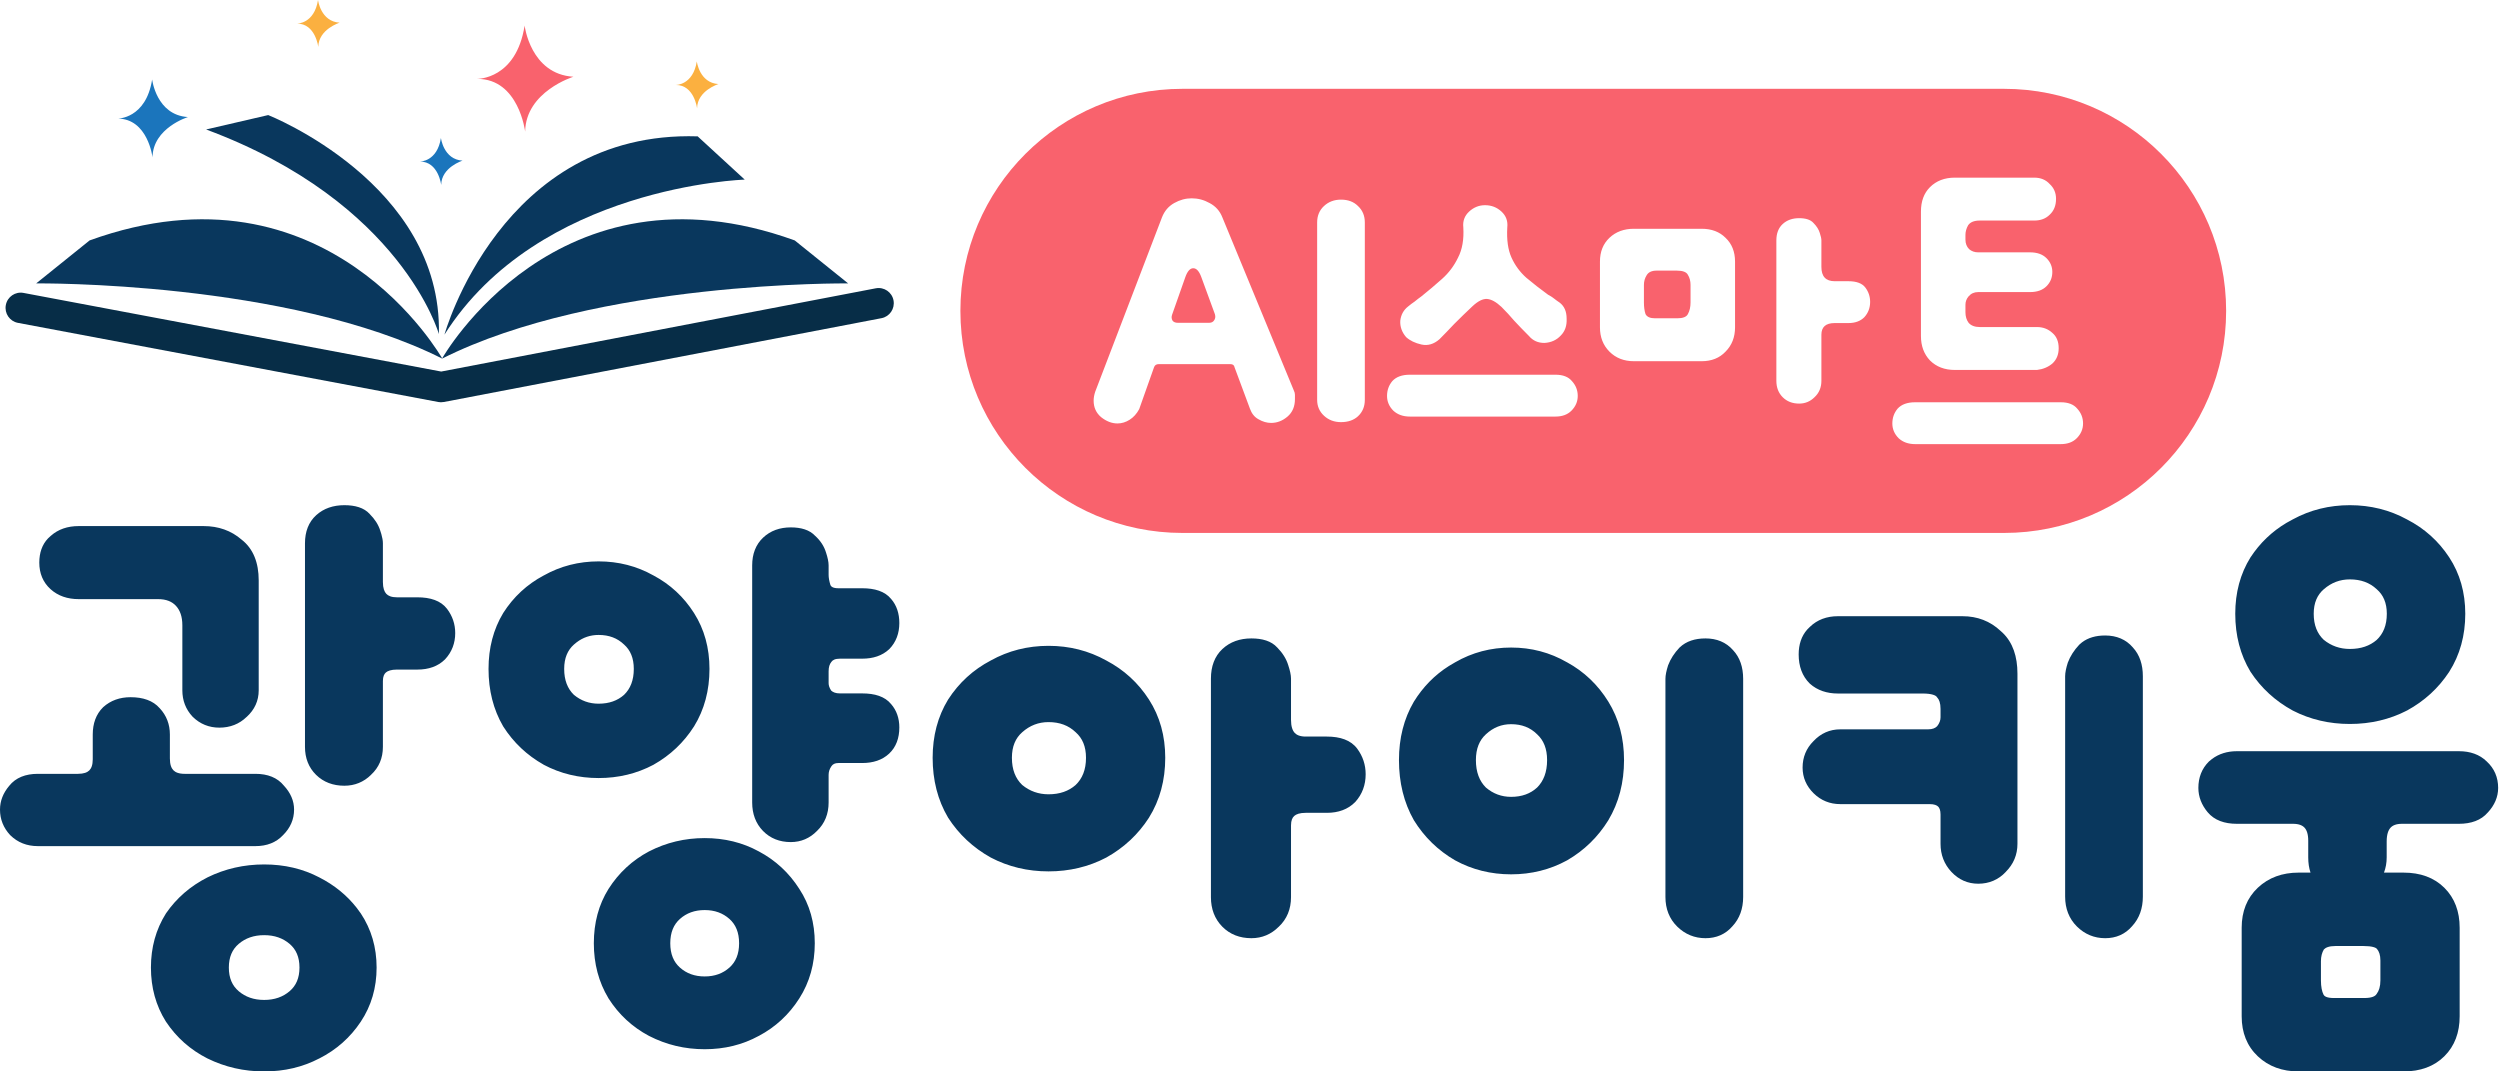
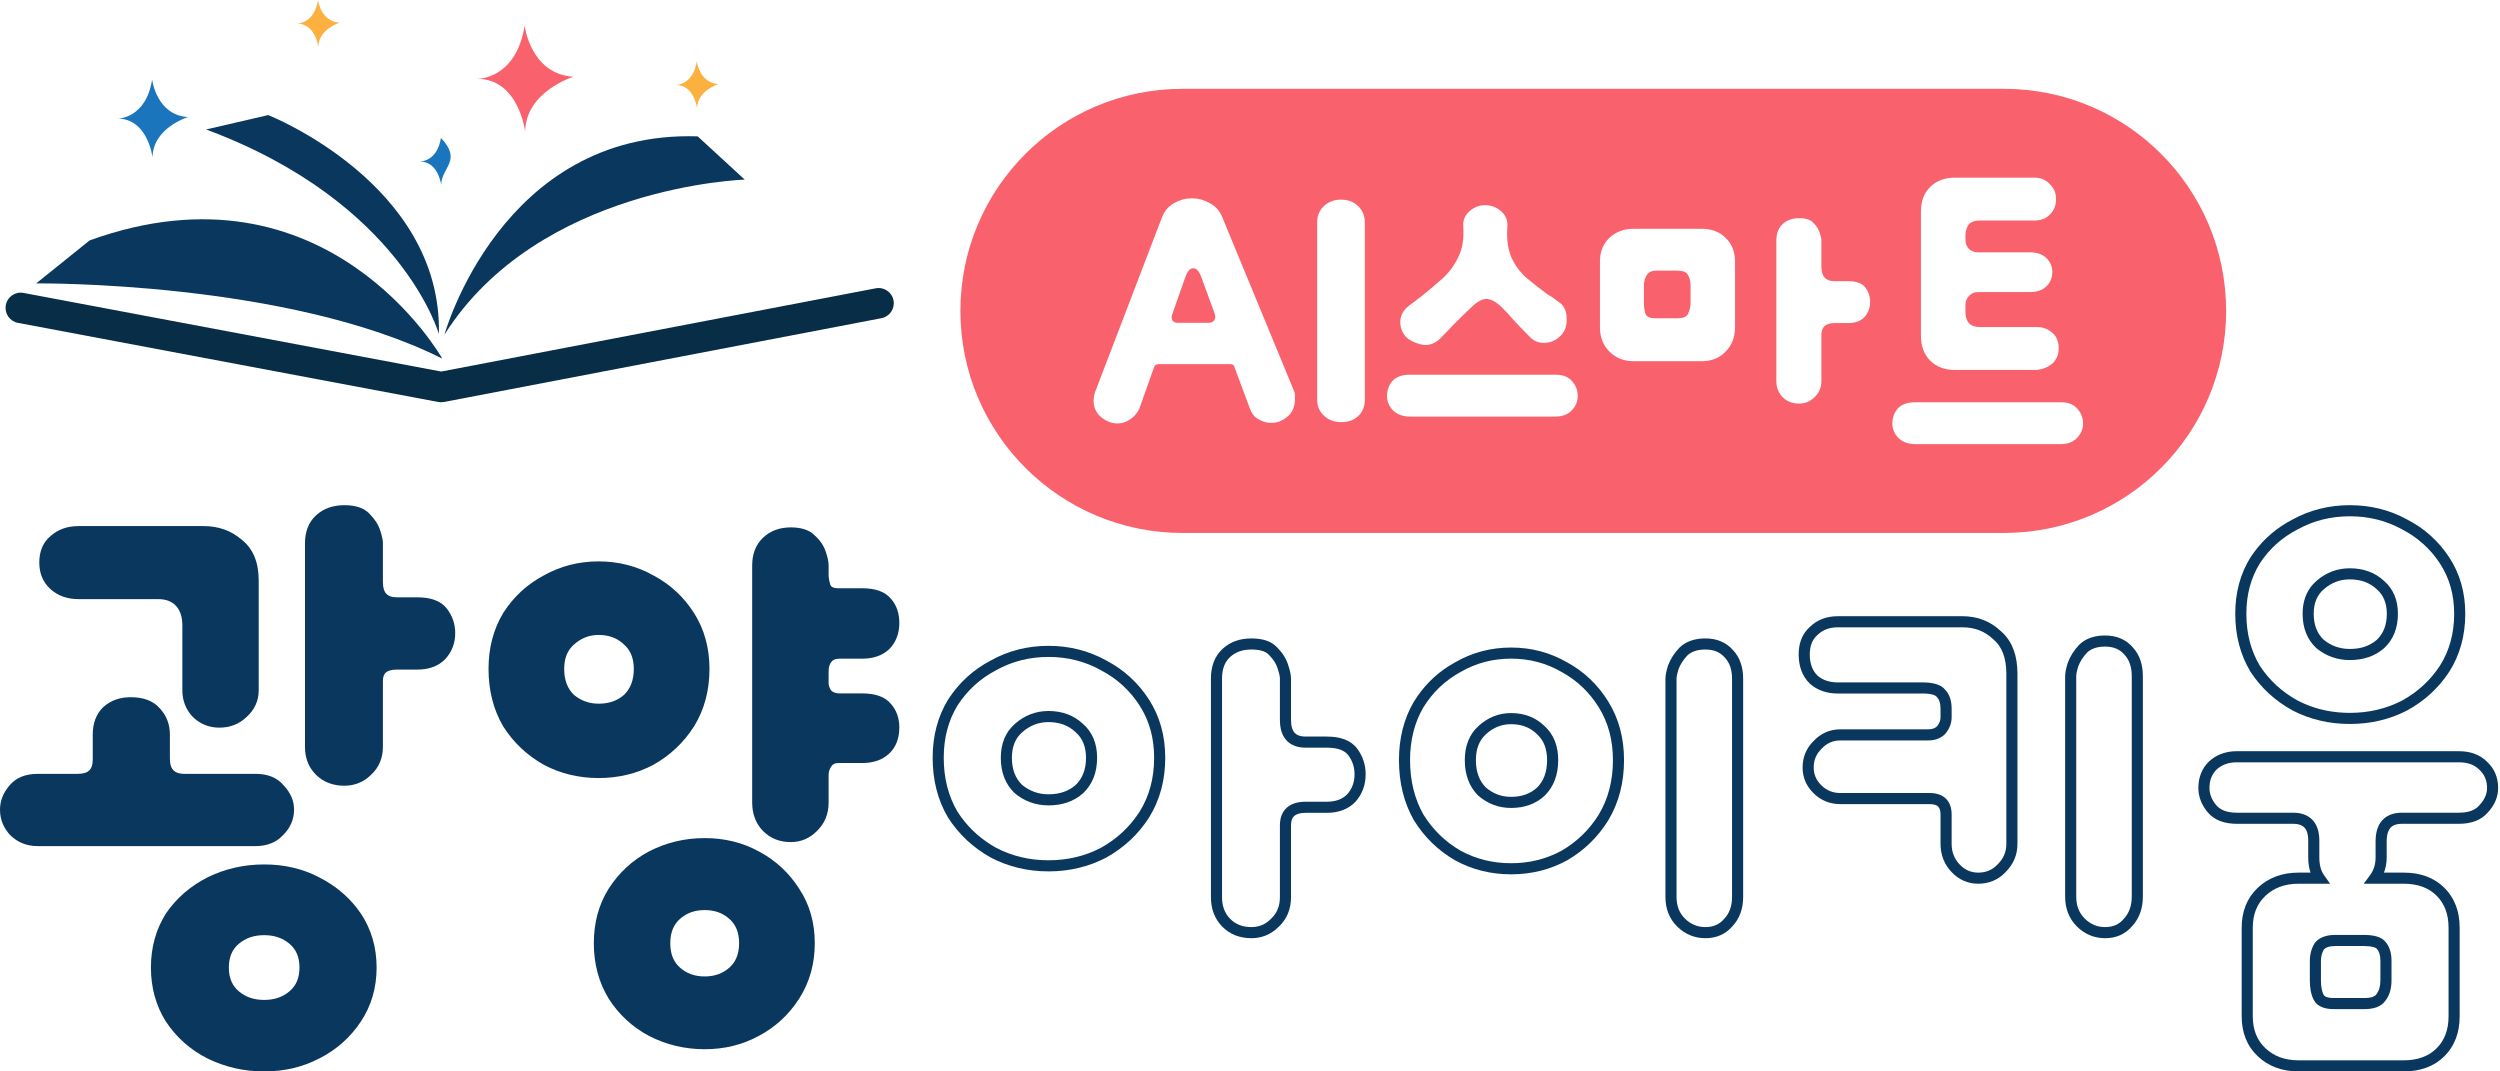
<svg xmlns="http://www.w3.org/2000/svg" width="420" height="180" viewBox="0 0 420 180" fill="none">
-   <path d="M74.256 60.253C74.256 60.253 93.558 25.942 133.511 40.389L142.489 47.612C142.489 47.612 100.292 47.161 74.256 60.253Z" fill="#09375D" />
  <path d="M74.31 60.253C74.31 60.253 55.007 25.942 15.055 40.389L6.077 47.612C6.077 47.612 48.273 47.161 74.31 60.253Z" fill="#09375D" />
  <path d="M74.121 67.585C73.968 67.585 73.807 67.567 73.654 67.54L3.006 54.24C1.624 53.978 0.717 52.642 0.977 51.251C1.238 49.86 2.566 48.948 3.949 49.21L74.121 62.42L147.139 48.434C148.522 48.172 149.85 49.084 150.111 50.465C150.371 51.856 149.464 53.192 148.091 53.454L74.597 67.531C74.444 67.558 74.283 67.576 74.121 67.576V67.585Z" fill="#072D47" />
  <path d="M74.66 56.244C74.66 56.244 84.176 21.869 117.207 22.907L125.116 30.176C125.116 30.176 90.479 31.215 74.651 56.244H74.66Z" fill="#09375D" />
  <path d="M73.735 56.127C73.735 56.127 67.54 33.978 34.627 21.752L45.059 19.332C45.059 19.332 74.3 30.863 73.735 56.127Z" fill="#09375D" />
  <path d="M80.208 13.246C80.208 13.246 86.726 13.336 88.136 4.298C88.136 4.298 89.105 12.451 96.333 12.894C96.333 12.894 88.315 15.377 88.225 22.113C88.225 22.113 87.166 13.255 80.208 13.255V13.246Z" fill="#F9626D" />
  <path d="M49.907 3.964C49.907 3.964 52.798 4 53.427 0C53.427 0 53.858 3.612 57.063 3.81C57.063 3.81 53.508 4.912 53.472 7.892C53.472 7.892 53.005 3.964 49.916 3.964H49.907Z" fill="#FBB040" />
-   <path d="M70.557 27.142C70.557 27.142 73.448 27.178 74.076 23.178C74.076 23.178 74.507 26.79 77.712 26.989C77.712 26.989 74.157 28.09 74.121 31.07C74.121 31.07 73.654 27.142 70.566 27.142H70.557Z" fill="#1B75BC" />
+   <path d="M70.557 27.142C70.557 27.142 73.448 27.178 74.076 23.178C77.712 26.989 74.157 28.09 74.121 31.07C74.121 31.07 73.654 27.142 70.566 27.142H70.557Z" fill="#1B75BC" />
  <path d="M19.732 19.928C19.732 19.928 24.517 19.991 25.559 13.355C25.559 13.355 26.268 19.341 31.574 19.666C31.574 19.666 25.685 21.49 25.622 26.429C25.622 26.429 24.85 19.919 19.732 19.919V19.928Z" fill="#1B75BC" />
  <path d="M113.543 14.275C113.543 14.275 116.434 14.312 117.063 10.312C117.063 10.312 117.494 13.923 120.699 14.122C120.699 14.122 117.144 15.223 117.108 18.203C117.108 18.203 116.641 14.275 113.552 14.275H113.543Z" fill="#FBB040" />
  <path d="M336.684 14.922C357.287 14.922 373.99 31.625 373.99 52.228C373.99 72.831 357.287 89.534 336.684 89.534H198.653C178.049 89.534 161.347 72.831 161.347 52.228C161.347 31.625 178.049 14.922 198.653 14.922H336.684ZM321.74 67.581C320.434 67.581 319.455 67.937 318.802 68.649C318.209 69.361 317.913 70.191 317.913 71.14C317.913 72.089 318.268 72.92 318.98 73.632C319.692 74.285 320.612 74.612 321.74 74.612H346.214C347.342 74.612 348.232 74.285 348.884 73.632C349.596 72.92 349.953 72.089 349.953 71.14C349.953 70.191 349.626 69.361 348.973 68.649C348.38 67.937 347.46 67.581 346.214 67.581H321.74ZM200.196 33.316C199.187 33.316 198.208 33.583 197.258 34.117C196.309 34.651 195.627 35.452 195.211 36.52L183.998 65.8C183.82 66.334 183.731 66.839 183.731 67.314C183.731 68.441 184.146 69.361 184.977 70.073C185.867 70.784 186.787 71.14 187.736 71.14C188.448 71.14 189.13 70.932 189.783 70.517C190.435 70.102 190.969 69.509 191.384 68.738L193.876 61.706C193.995 61.351 194.262 61.172 194.677 61.172H206.693C207.108 61.172 207.345 61.351 207.405 61.706L209.986 68.649C210.282 69.479 210.757 70.072 211.41 70.428C212.122 70.844 212.833 71.051 213.545 71.051C214.554 71.051 215.474 70.696 216.304 69.984C217.135 69.272 217.55 68.292 217.55 67.046V66.334C217.55 66.097 217.491 65.86 217.373 65.623L205.358 36.52C204.943 35.452 204.23 34.651 203.221 34.117C202.272 33.583 201.264 33.316 200.196 33.316ZM225.286 33.538C224.158 33.539 223.209 33.894 222.438 34.606C221.667 35.318 221.281 36.237 221.281 37.365V67.18C221.281 68.248 221.667 69.138 222.438 69.85C223.209 70.562 224.158 70.918 225.286 70.918C226.472 70.918 227.422 70.592 228.134 69.939C228.905 69.227 229.29 68.307 229.29 67.18V37.365C229.29 36.238 228.905 35.318 228.134 34.606C227.422 33.894 226.472 33.538 225.286 33.538ZM236.848 62.953C235.543 62.953 234.564 63.309 233.912 64.021C233.318 64.733 233.022 65.563 233.022 66.512C233.022 67.461 233.377 68.292 234.089 69.004C234.801 69.657 235.721 69.984 236.848 69.984H261.324C262.451 69.984 263.341 69.657 263.994 69.004C264.705 68.292 265.061 67.461 265.061 66.512C265.061 65.563 264.735 64.733 264.082 64.021C263.489 63.309 262.57 62.953 261.324 62.953H236.848ZM302.256 36.653C301.129 36.653 300.209 36.98 299.497 37.632C298.785 38.285 298.429 39.205 298.429 40.391V63.976C298.429 65.103 298.785 66.023 299.497 66.735C300.209 67.447 301.129 67.803 302.256 67.803C303.265 67.803 304.125 67.447 304.837 66.735C305.608 66.023 305.994 65.103 305.994 63.976V56.233C305.994 54.928 306.736 54.275 308.219 54.275H310.533C311.66 54.275 312.55 53.949 313.203 53.296C313.855 52.584 314.182 51.724 314.182 50.715C314.182 49.825 313.915 49.024 313.381 48.312C312.847 47.6 311.897 47.244 310.533 47.244H308.219C306.736 47.244 305.994 46.443 305.994 44.841V40.391C305.994 40.094 305.905 39.679 305.727 39.145C305.549 38.552 305.193 37.989 304.659 37.455C304.184 36.921 303.383 36.653 302.256 36.653ZM328.415 29.844C326.694 29.844 325.299 30.379 324.231 31.447C323.222 32.455 322.718 33.82 322.718 35.541V56.456C322.718 58.117 323.222 59.481 324.231 60.549C325.299 61.617 326.694 62.152 328.415 62.152H342.209C343.218 62.033 344.079 61.677 344.79 61.083C345.502 60.431 345.858 59.57 345.858 58.502C345.858 57.375 345.502 56.515 344.79 55.921C344.079 55.269 343.218 54.943 342.209 54.943H332.597C331.767 54.943 331.143 54.706 330.728 54.231C330.372 53.756 330.195 53.163 330.195 52.451V51.205C330.195 50.671 330.372 50.196 330.728 49.781C331.143 49.306 331.678 49.069 332.331 49.069H341.052C342.239 49.069 343.158 48.742 343.811 48.089C344.464 47.437 344.79 46.636 344.79 45.687C344.79 44.797 344.464 44.025 343.811 43.373C343.158 42.72 342.239 42.394 341.052 42.394H332.331C331.737 42.394 331.232 42.216 330.817 41.86C330.402 41.444 330.195 40.91 330.195 40.257V39.456C330.195 38.923 330.343 38.389 330.639 37.855C330.995 37.321 331.648 37.053 332.597 37.053H341.764C342.832 37.053 343.693 36.727 344.345 36.075C345.057 35.422 345.414 34.532 345.414 33.405C345.414 32.396 345.057 31.565 344.345 30.913C343.693 30.201 342.832 29.844 341.764 29.844H328.415ZM274.488 38.433C272.827 38.433 271.462 38.937 270.394 39.946C269.326 40.954 268.793 42.289 268.792 43.951V54.987C268.792 56.648 269.326 58.013 270.394 59.081C271.462 60.148 272.827 60.683 274.488 60.683H285.88C287.542 60.683 288.877 60.148 289.885 59.081C290.953 58.013 291.487 56.648 291.487 54.987V43.951C291.487 42.289 290.953 40.954 289.885 39.946C288.877 38.937 287.541 38.433 285.88 38.433H274.488ZM249.487 34.473C248.478 34.473 247.588 34.829 246.817 35.541C246.046 36.252 245.719 37.142 245.837 38.21C245.956 40.228 245.66 41.919 244.948 43.284C244.295 44.648 243.405 45.835 242.278 46.843C241.15 47.852 239.993 48.831 238.806 49.781C238.391 50.077 238.006 50.374 237.65 50.67C237.294 50.908 236.938 51.175 236.582 51.472C235.81 52.065 235.365 52.866 235.247 53.874C235.187 54.883 235.513 55.803 236.225 56.633C236.878 57.227 237.738 57.642 238.806 57.879C239.874 58.117 240.883 57.82 241.832 56.99C242.544 56.278 243.375 55.417 244.325 54.409C245.333 53.4 246.342 52.421 247.35 51.472C248.299 50.582 249.13 50.167 249.842 50.226C250.554 50.285 251.356 50.73 252.246 51.561C253.017 52.332 253.729 53.103 254.381 53.874C255.093 54.646 255.924 55.506 256.874 56.456C257.526 57.227 258.387 57.613 259.455 57.613C260.582 57.553 261.501 57.138 262.213 56.367C262.925 55.655 263.252 54.706 263.193 53.519C263.193 52.333 262.807 51.442 262.036 50.849C261.68 50.612 261.353 50.373 261.056 50.136C260.76 49.899 260.433 49.692 260.078 49.514C258.772 48.565 257.556 47.615 256.428 46.666C255.36 45.716 254.529 44.589 253.936 43.284C253.343 41.978 253.105 40.287 253.224 38.21C253.343 37.142 253.017 36.252 252.246 35.541C251.474 34.829 250.555 34.473 249.487 34.473ZM200.462 45.064C200.996 45.064 201.441 45.538 201.797 46.488L204.112 52.806C204.23 53.221 204.17 53.578 203.933 53.874C203.755 54.112 203.488 54.231 203.132 54.231H197.881C197.466 54.231 197.17 54.112 196.992 53.874C196.814 53.578 196.784 53.252 196.903 52.896L199.127 46.577C199.483 45.568 199.928 45.064 200.462 45.064ZM281.697 45.464C282.705 45.464 283.329 45.702 283.566 46.176C283.862 46.651 284.011 47.214 284.011 47.867V50.804C284.011 51.575 283.863 52.228 283.566 52.762C283.328 53.237 282.735 53.474 281.786 53.474H278.048C277.218 53.474 276.683 53.237 276.446 52.762C276.268 52.228 276.179 51.575 276.179 50.804V47.867C276.179 47.273 276.328 46.74 276.624 46.265C276.921 45.731 277.484 45.464 278.315 45.464H281.697Z" fill="#F9626D" />
  <path d="M83.005 112.379C83.005 109.014 83.78 106.048 85.33 103.48C86.965 100.912 89.118 98.92 91.786 97.503C94.455 95.998 97.382 95.245 100.568 95.245C103.753 95.245 106.68 95.998 109.349 97.503C112.018 98.92 114.17 100.912 115.806 103.48C117.441 106.048 118.259 109.014 118.259 112.379C118.259 115.832 117.441 118.887 115.806 121.544C114.17 124.112 112.018 126.148 109.349 127.654C106.68 129.07 103.753 129.779 100.568 129.779C97.382 129.779 94.455 129.07 91.786 127.654C89.118 126.148 86.965 124.112 85.33 121.544C83.78 118.887 83.005 115.832 83.005 112.379ZM100.697 158.468C100.697 155.192 101.472 152.314 103.021 149.835C104.657 147.267 106.809 145.275 109.478 143.858C112.233 142.441 115.203 141.733 118.388 141.733C121.574 141.733 124.458 142.441 127.04 143.858C129.709 145.275 131.861 147.267 133.497 149.835C135.133 152.314 135.951 155.192 135.951 158.468C135.951 161.745 135.133 164.667 133.497 167.235C131.861 169.803 129.709 171.795 127.04 173.212C124.458 174.628 121.574 175.337 118.388 175.337C115.203 175.337 112.233 174.628 109.478 173.212C106.809 171.795 104.657 169.803 103.021 167.235C101.472 164.667 100.697 161.745 100.697 158.468ZM127.299 94.979C127.299 93.297 127.815 91.969 128.848 90.995C129.881 90.021 131.216 89.534 132.851 89.534C134.487 89.534 135.649 89.932 136.338 90.729C137.113 91.438 137.629 92.234 137.888 93.12C138.146 93.917 138.275 94.537 138.275 94.979V96.573C138.275 97.193 138.404 97.901 138.662 98.698C139.007 99.407 139.739 99.761 140.858 99.761H144.861C146.841 99.761 148.218 100.248 148.993 101.222C149.768 102.108 150.155 103.259 150.155 104.675C150.155 106.181 149.682 107.42 148.735 108.394C147.788 109.28 146.497 109.723 144.861 109.723H141.116C140.083 109.723 139.351 110.033 138.921 110.652C138.49 111.184 138.275 111.892 138.275 112.778V114.77C138.275 115.39 138.49 116.01 138.921 116.629C139.437 117.161 140.169 117.426 141.116 117.426H144.861C146.841 117.426 148.218 117.913 148.993 118.887C149.768 119.773 150.155 120.88 150.155 122.208C150.155 123.802 149.682 125.041 148.735 125.927C147.788 126.812 146.497 127.255 144.861 127.255H140.858C139.997 127.255 139.351 127.565 138.921 128.185C138.49 128.805 138.275 129.469 138.275 130.177V134.826C138.275 136.508 137.715 137.881 136.596 138.944C135.563 140.006 134.315 140.537 132.851 140.537C131.216 140.537 129.881 140.006 128.848 138.944C127.815 137.881 127.299 136.508 127.299 134.826V94.979ZM93.853 112.379C93.853 114.504 94.498 116.187 95.79 117.426C97.167 118.577 98.76 119.153 100.568 119.153C102.548 119.153 104.183 118.577 105.475 117.426C106.766 116.187 107.412 114.504 107.412 112.379C107.412 110.342 106.766 108.749 105.475 107.598C104.183 106.358 102.548 105.738 100.568 105.738C98.76 105.738 97.167 106.358 95.79 107.598C94.498 108.749 93.853 110.342 93.853 112.379ZM111.673 158.468C111.673 160.505 112.319 162.099 113.61 163.25C114.902 164.401 116.494 164.977 118.388 164.977C120.282 164.977 121.875 164.401 123.166 163.25C124.458 162.099 125.103 160.505 125.103 158.468C125.103 156.432 124.458 154.838 123.166 153.687C121.875 152.536 120.282 151.96 118.388 151.96C116.494 151.96 114.902 152.536 113.61 153.687C112.319 154.838 111.673 156.432 111.673 158.468Z" fill="#09375D" />
  <path d="M135.018 158.469C135.018 155.356 134.244 152.66 132.719 150.349L132.712 150.338C131.162 147.905 129.128 146.024 126.603 144.683L126.592 144.676C124.157 143.341 121.429 142.665 118.387 142.665C115.347 142.665 112.525 143.341 109.906 144.687C107.385 146.027 105.355 147.908 103.807 150.338C102.365 152.65 101.629 155.35 101.629 158.469C101.629 161.584 102.361 164.331 103.807 166.735L104.412 167.621C105.871 169.625 107.699 171.21 109.902 172.382C112.521 173.729 115.346 174.404 118.387 174.404C121.429 174.404 124.157 173.728 126.592 172.393L126.603 172.389C129.128 171.049 131.162 169.168 132.712 166.735C134.245 164.329 135.018 161.582 135.018 158.469ZM124.169 158.469C124.169 156.647 123.601 155.324 122.544 154.381C121.441 153.398 120.075 152.891 118.387 152.891C116.699 152.892 115.334 153.398 114.23 154.381C113.173 155.324 112.606 156.647 112.606 158.469C112.606 160.291 113.174 161.611 114.23 162.553C115.334 163.537 116.699 164.043 118.387 164.043C120.076 164.043 121.44 163.537 122.544 162.553C123.601 161.611 124.169 160.291 124.169 158.469ZM137.343 94.98C137.343 94.687 137.25 94.178 137 93.406L136.993 93.381C136.789 92.681 136.376 92.026 135.71 91.417L135.667 91.381L135.634 91.341C135.201 90.84 134.365 90.466 132.851 90.466C131.415 90.466 130.321 90.887 129.488 91.672C128.676 92.438 128.231 93.503 128.231 94.98V134.825C128.231 136.3 128.677 137.429 129.517 138.293C130.355 139.155 131.438 139.605 132.851 139.605C134.059 139.605 135.069 139.178 135.929 138.293L135.955 138.268C136.87 137.398 137.343 136.277 137.343 134.825V130.176C137.343 129.266 137.624 128.417 138.155 127.652C138.786 126.743 139.742 126.322 140.858 126.322H144.862C146.324 126.322 147.365 125.931 148.097 125.247C148.813 124.578 149.223 123.608 149.223 122.209C149.223 121.076 148.897 120.196 148.29 119.502L148.261 119.469V119.466C147.746 118.82 146.723 118.358 144.862 118.358H141.117C139.992 118.358 138.991 118.038 138.253 117.28L138.199 117.225L138.155 117.16C137.64 116.418 137.343 115.617 137.343 114.77V112.777C137.343 111.871 137.536 111.04 137.987 110.351L138.195 110.066C138.863 109.15 139.925 108.791 141.117 108.791H144.862C146.325 108.791 147.365 108.397 148.097 107.713C148.836 106.937 149.223 105.948 149.223 104.675C149.223 103.436 148.887 102.519 148.29 101.837L148.261 101.804V101.8C147.746 101.155 146.723 100.693 144.862 100.693H140.858C139.555 100.693 138.387 100.267 137.823 99.108L137.794 99.049L137.776 98.988C137.498 98.128 137.343 97.317 137.343 96.572V94.98ZM117.327 112.38C117.327 109.173 116.548 106.385 115.017 103.982C113.468 101.549 111.437 99.669 108.912 98.328L108.89 98.317V98.314C106.367 96.891 103.599 96.179 100.569 96.179C97.537 96.179 94.767 96.891 92.244 98.314L92.222 98.328C89.698 99.669 87.666 101.55 86.116 103.982C84.673 106.383 83.938 109.173 83.938 112.38C83.938 115.68 84.675 118.562 86.124 121.054C87.671 123.478 89.698 125.402 92.219 126.828H92.222C94.749 128.17 97.527 128.847 100.569 128.847C103.23 128.847 105.688 128.33 107.953 127.302L108.912 126.828C111.438 125.399 113.469 123.474 115.017 121.043C116.548 118.552 117.327 115.674 117.327 112.38ZM106.478 112.38C106.478 110.557 105.91 109.235 104.853 108.292L104.828 108.27C103.729 107.216 102.335 106.671 100.569 106.671C99.194 106.671 97.97 107.078 96.875 107.91L96.412 108.292C95.355 109.235 94.783 110.557 94.783 112.38C94.784 114.285 95.352 115.697 96.408 116.726C97.612 117.725 98.986 118.22 100.569 118.22C102.35 118.219 103.748 117.705 104.842 116.733C105.905 115.704 106.478 114.292 106.478 112.38ZM126.034 158.469C126.034 160.719 125.311 162.585 123.786 163.945C122.307 165.263 120.487 165.908 118.387 165.908C116.288 165.908 114.467 165.263 112.988 163.945C111.464 162.585 110.741 160.719 110.74 158.469C110.74 156.218 111.463 154.35 112.988 152.99C114.467 151.672 116.288 151.026 118.387 151.026C120.486 151.026 122.308 151.672 123.786 152.99C125.312 154.35 126.034 156.218 126.034 158.469ZM136.883 158.469C136.883 161.908 136.021 165.008 134.282 167.737C132.561 170.439 130.289 172.544 127.477 174.036L127.473 174.033C124.745 175.526 121.711 176.269 118.387 176.269C115.058 176.269 111.94 175.526 109.05 174.04L109.039 174.036C106.227 172.543 103.955 170.439 102.234 167.737L102.223 167.715C100.578 164.989 99.764 161.898 99.764 158.469C99.764 155.04 100.577 151.984 102.23 149.339L102.234 149.332C103.955 146.63 106.227 144.526 109.039 143.033L109.05 143.029C111.94 141.543 115.058 140.8 118.387 140.8C121.71 140.8 124.746 141.54 127.473 143.033H127.477C130.285 144.524 132.554 146.625 134.275 149.321C136.022 151.968 136.883 155.03 136.883 158.469ZM108.343 112.38C108.343 114.707 107.629 116.651 106.121 118.099L106.095 118.121C104.609 119.446 102.742 120.085 100.569 120.085C98.544 120.085 96.738 119.435 95.192 118.143L95.166 118.121L95.144 118.099C93.636 116.651 92.918 114.707 92.918 112.38C92.918 110.129 93.644 108.26 95.17 106.9C96.713 105.513 98.526 104.806 100.569 104.806C102.748 104.806 104.612 105.494 106.092 106.9C107.617 108.26 108.343 110.129 108.343 112.38ZM119.192 112.38C119.192 115.986 118.334 119.215 116.599 122.034L116.591 122.045C114.873 124.742 112.608 126.884 109.808 128.464L109.786 128.479C106.976 129.97 103.897 130.712 100.569 130.712C97.24 130.712 94.159 129.971 91.348 128.479L91.33 128.468V128.464C88.528 126.884 86.261 124.743 84.543 122.045L84.524 122.016V122.012C82.882 119.197 82.073 115.977 82.073 112.38C82.073 108.866 82.884 105.729 84.532 102.999L84.543 102.98C86.264 100.278 88.536 98.171 91.348 96.678V96.681C94.157 95.101 97.237 94.313 100.569 94.313C103.898 94.314 106.975 95.1 109.782 96.678H109.786C112.598 98.171 114.87 100.278 116.591 102.98C118.332 105.713 119.192 108.857 119.192 112.38ZM139.208 96.572C139.208 97.046 139.304 97.624 139.521 98.317C139.655 98.566 139.959 98.827 140.858 98.827H144.862C146.939 98.828 148.655 99.333 149.693 100.609H149.696C150.648 101.697 151.088 103.081 151.088 104.675C151.088 106.394 150.54 107.879 149.405 109.046L149.372 109.075C148.211 110.161 146.669 110.656 144.862 110.657H141.117C140.267 110.657 139.881 110.902 139.685 111.185L139.667 111.214L139.645 111.239C139.385 111.561 139.208 112.042 139.208 112.777V114.77C139.208 115.14 139.331 115.55 139.638 116.016C139.935 116.297 140.384 116.493 141.117 116.493H144.862C146.939 116.493 148.655 116.999 149.693 118.274H149.696C150.638 119.352 151.088 120.687 151.088 122.209C151.088 123.997 150.549 125.509 149.372 126.61C148.211 127.695 146.669 128.187 144.862 128.187H140.858C140.253 128.187 139.915 128.385 139.685 128.716C139.356 129.19 139.208 129.671 139.208 130.176V134.825C139.208 136.724 138.566 138.338 137.262 139.59C136.056 140.831 134.57 141.47 132.851 141.47C130.992 141.47 129.408 140.856 128.18 139.594C126.954 138.333 126.366 136.715 126.366 134.825V94.98C126.366 93.092 126.955 91.5 128.209 90.317C129.441 89.155 131.016 88.601 132.851 88.601C134.562 88.601 136.016 89.009 136.964 90.04H136.967C137.842 90.84 138.455 91.772 138.771 92.831H138.774C139.041 93.653 139.208 94.388 139.208 94.98V96.572Z" fill="#09375D" />
  <path d="M26.287 162.548C26.287 159.339 27.08 156.478 28.664 153.963C30.337 151.535 32.538 149.627 35.267 148.239C38.084 146.852 41.121 146.158 44.379 146.158C47.636 146.158 50.586 146.852 53.227 148.239C55.956 149.627 58.157 151.535 59.829 153.963C61.502 156.478 62.339 159.339 62.339 162.548C62.339 165.756 61.502 168.618 59.829 171.133C58.157 173.648 55.956 175.599 53.227 176.986C50.586 178.374 47.636 179.067 44.379 179.067C41.121 179.067 38.084 178.374 35.267 176.986C32.538 175.599 30.337 173.648 28.664 171.133C27.08 168.618 26.287 165.756 26.287 162.548ZM52.17 91.266C52.17 89.532 52.698 88.188 53.755 87.234C54.811 86.28 56.176 85.803 57.849 85.803C59.521 85.803 60.71 86.193 61.414 86.974C62.206 87.754 62.735 88.578 62.999 89.445C63.263 90.226 63.395 90.833 63.395 91.266V97.77C63.395 100.111 64.495 101.282 66.696 101.282H70.13C72.155 101.282 73.563 101.802 74.356 102.843C75.148 103.884 75.544 105.054 75.544 106.355C75.544 107.829 75.06 109.087 74.091 110.127C73.123 111.081 71.802 111.558 70.13 111.558H66.696C64.495 111.558 63.395 112.512 63.395 114.42V125.476C63.395 127.124 62.823 128.468 61.678 129.509C60.622 130.549 59.345 131.069 57.849 131.069C56.176 131.069 54.811 130.549 53.755 129.509C52.698 128.468 52.17 127.124 52.17 125.476V91.266ZM27.608 127.427C27.608 129.769 28.752 130.939 31.041 130.939H42.926C44.775 130.939 46.14 131.503 47.02 132.63C47.988 133.671 48.473 134.798 48.473 136.012C48.473 137.4 47.944 138.614 46.888 139.654C45.92 140.695 44.599 141.215 42.926 141.215H6.347C4.762 141.215 3.442 140.695 2.385 139.654C1.417 138.614 0.933 137.4 0.933 136.012C0.933 134.798 1.373 133.671 2.253 132.63C3.134 131.503 4.498 130.939 6.347 130.939H13.082C15.371 130.939 16.515 129.812 16.515 127.557V123.395C16.515 121.747 16.999 120.447 17.968 119.493C19.024 118.539 20.345 118.062 21.93 118.062C23.866 118.062 25.275 118.582 26.155 119.623C27.124 120.663 27.608 121.921 27.608 123.395V127.427ZM42.53 115.981C42.53 117.455 41.958 118.712 40.813 119.753C39.757 120.793 38.436 121.314 36.852 121.314C35.355 121.314 34.079 120.793 33.022 119.753C32.054 118.712 31.57 117.455 31.57 115.981V105.054C31.57 103.407 31.129 102.106 30.249 101.152C29.369 100.198 28.136 99.721 26.551 99.721H13.214C11.541 99.721 10.177 99.244 9.12 98.29C8.064 97.337 7.535 96.079 7.535 94.518C7.535 92.871 8.064 91.613 9.12 90.746C10.177 89.792 11.541 89.315 13.214 89.315H34.211C36.5 89.315 38.436 90.009 40.021 91.396C41.694 92.697 42.53 94.735 42.53 97.51V115.981ZM37.512 162.548C37.512 164.542 38.172 166.103 39.493 167.23C40.813 168.358 42.442 168.921 44.379 168.921C46.316 168.921 47.944 168.358 49.265 167.23C50.586 166.103 51.246 164.542 51.246 162.548C51.246 160.553 50.586 158.992 49.265 157.865C47.944 156.738 46.316 156.174 44.379 156.174C42.442 156.174 40.813 156.738 39.493 157.865C38.172 158.992 37.512 160.553 37.512 162.548Z" fill="#09375D" />
  <path d="M61.405 162.549C61.405 159.513 60.616 156.832 59.052 154.48V154.476C57.472 152.188 55.394 150.387 52.804 149.07L52.793 149.066C50.298 147.756 47.5 147.092 44.381 147.092C41.261 147.092 38.365 147.755 35.681 149.077L35.677 149.073C33.098 150.387 31.027 152.181 29.451 154.458C27.968 156.812 27.221 159.502 27.221 162.549C27.222 165.592 27.968 168.275 29.448 170.626C31.027 172.997 33.098 174.836 35.677 176.149C38.361 177.471 41.261 178.135 44.381 178.135C47.5 178.134 50.298 177.471 52.793 176.16L52.804 176.157C55.392 174.841 57.469 172.995 59.052 170.615C60.616 168.264 61.405 165.585 61.405 162.549ZM50.312 162.549C50.312 160.783 49.739 159.497 48.658 158.575C47.526 157.609 46.122 157.107 44.381 157.107C42.639 157.107 41.232 157.609 40.1 158.575C39.019 159.497 38.446 160.783 38.446 162.549C38.446 164.315 39.019 165.598 40.1 166.52C41.232 167.486 42.639 167.989 44.381 167.989C46.122 167.988 47.526 167.486 48.658 166.52C49.738 165.598 50.311 164.315 50.312 162.549ZM26.675 123.397C26.675 122.149 26.273 121.121 25.473 120.26L25.444 120.227V120.223C24.805 119.47 23.71 118.996 21.928 118.996C20.56 118.996 19.477 119.395 18.616 120.162C17.866 120.904 17.447 121.945 17.447 123.397V127.557C17.447 128.832 17.122 129.96 16.31 130.759C15.501 131.556 14.366 131.87 13.082 131.871H6.346C4.694 131.871 3.641 132.366 2.987 133.204L2.966 133.233C2.209 134.127 1.865 135.047 1.865 136.013C1.865 137.151 2.251 138.135 3.053 139.004C3.92 139.851 4.995 140.282 6.346 140.283H42.927C44.39 140.282 45.445 139.836 46.206 139.018L46.231 138.989H46.235C47.126 138.111 47.539 137.131 47.539 136.013C47.539 135.074 47.174 134.165 46.337 133.266L46.312 133.237L46.286 133.204C45.632 132.367 44.58 131.871 42.927 131.871H31.04C29.747 131.87 28.608 131.538 27.801 130.712C26.997 129.889 26.675 128.735 26.675 127.426V123.397ZM62.462 91.268C62.462 90.99 62.371 90.499 62.115 89.745L62.105 89.716V89.712C61.894 89.026 61.465 88.333 60.76 87.639L60.72 87.599C60.274 87.105 59.41 86.736 57.849 86.736C56.365 86.736 55.237 87.155 54.381 87.927C53.562 88.666 53.102 89.735 53.102 91.268V125.477C53.102 126.905 53.553 127.998 54.41 128.843C55.269 129.689 56.387 130.136 57.849 130.136C59.103 130.136 60.143 129.71 61.023 128.843L61.052 128.818C61.987 127.967 62.461 126.88 62.462 125.477V114.42C62.462 113.285 62.796 112.273 63.609 111.567C64.397 110.885 65.482 110.624 66.695 110.624H70.13C71.608 110.624 72.666 110.211 73.42 109.476C74.213 108.618 74.611 107.595 74.611 106.354C74.611 105.259 74.282 104.286 73.613 103.407C73.077 102.703 72.026 102.216 70.13 102.215H66.695C65.436 102.215 64.324 101.876 63.54 101.042C62.767 100.219 62.462 99.071 62.462 97.771V91.268ZM30.635 115.979V105.053C30.635 103.576 30.245 102.524 29.564 101.786C28.898 101.064 27.938 100.653 26.551 100.653H13.214C11.354 100.653 9.753 100.118 8.496 98.984C7.223 97.835 6.601 96.314 6.601 94.517C6.601 92.888 7.068 91.498 8.066 90.452L8.529 90.025C9.781 88.91 11.369 88.382 13.214 88.382H34.209C36.683 88.382 38.83 89.134 40.592 90.659C42.558 92.189 43.462 94.543 43.463 97.508V115.979C43.463 117.73 42.769 119.235 41.441 120.442L41.437 120.438C40.198 121.646 38.649 122.245 36.85 122.245C35.112 122.245 33.602 121.63 32.369 120.417L32.34 120.387C31.205 119.167 30.635 117.679 30.635 115.979ZM52.177 162.549C52.177 164.771 51.431 166.61 49.871 167.941C48.362 169.229 46.511 169.854 44.381 169.854C42.249 169.854 40.396 169.229 38.887 167.941C37.327 166.61 36.581 164.771 36.581 162.549C36.581 160.327 37.327 158.486 38.887 157.154C40.396 155.866 42.249 155.241 44.381 155.241C46.511 155.242 48.362 155.866 49.871 157.154C51.431 158.486 52.177 160.327 52.177 162.549ZM63.27 162.549C63.27 165.929 62.388 168.973 60.607 171.65C58.844 174.3 56.519 176.359 53.649 177.818L53.645 177.814C50.862 179.273 47.769 180 44.381 180C40.986 180 37.804 179.274 34.854 177.821L34.843 177.818C31.974 176.359 29.651 174.3 27.888 171.65L27.874 171.632C26.188 168.957 25.357 165.919 25.356 162.549C25.356 159.18 26.188 156.142 27.874 153.467L27.895 153.434C29.66 150.874 31.981 148.864 34.843 147.409L34.854 147.401C37.804 145.948 40.986 145.226 44.381 145.226C47.774 145.227 50.874 145.949 53.66 147.412H53.656C56.157 148.685 58.247 150.38 59.911 152.498L60.596 153.434L60.607 153.445C62.388 156.123 63.27 159.169 63.27 162.549ZM28.54 127.426C28.54 128.458 28.794 129.06 29.134 129.408C29.47 129.752 30.045 130.005 31.04 130.005H42.927C44.94 130.005 46.593 130.623 47.7 131.994C48.799 133.176 49.405 134.523 49.405 136.013C49.404 137.655 48.77 139.09 47.568 140.286C46.392 141.55 44.809 142.148 42.927 142.148H6.346C4.536 142.148 2.974 141.544 1.73 140.319L1.701 140.29C0.577 139.082 0 137.642 0 136.013C0 134.551 0.537 133.214 1.541 132.027C2.648 130.631 4.316 130.005 6.346 130.005H13.082C14.086 130.005 14.667 129.76 15.002 129.43C15.335 129.102 15.582 128.537 15.582 127.557V123.397C15.582 121.556 16.13 119.993 17.312 118.828L17.341 118.799C18.589 117.673 20.141 117.131 21.928 117.13C24.001 117.13 25.712 117.686 26.835 118.988H26.839C27.974 120.208 28.54 121.697 28.54 123.397V127.426ZM8.467 94.517C8.467 95.843 8.905 96.841 9.745 97.6C10.601 98.372 11.729 98.787 13.214 98.787H26.551C28.334 98.787 29.839 99.332 30.934 100.518C32.013 101.686 32.5 103.237 32.5 105.053V115.979C32.5 117.22 32.9 118.243 33.692 119.101C34.569 119.959 35.603 120.38 36.85 120.38C38.209 120.38 39.289 119.943 40.158 119.087L40.184 119.061H40.187C41.147 118.188 41.597 117.176 41.597 115.979V97.508C41.597 94.926 40.826 93.203 39.448 92.131L39.426 92.117L39.408 92.099C38.008 90.873 36.293 90.248 34.209 90.248H13.214C11.729 90.248 10.601 90.666 9.745 91.439L9.713 91.468C8.917 92.121 8.467 93.086 8.467 94.517ZM64.327 97.771C64.327 98.81 64.573 99.416 64.899 99.764C65.215 100.1 65.754 100.35 66.695 100.35H70.13C72.283 100.35 74.048 100.902 75.096 102.277C76.011 103.479 76.477 104.848 76.477 106.354C76.477 108.054 75.91 109.542 74.775 110.762L74.746 110.791C73.565 111.955 71.988 112.489 70.13 112.489H66.695C65.709 112.489 65.142 112.707 64.83 112.977C64.543 113.226 64.327 113.648 64.327 114.42V125.477C64.327 127.355 63.664 128.943 62.33 130.169L62.334 130.173C61.102 131.387 59.588 132.002 57.849 132.002C55.966 132.002 54.352 131.408 53.099 130.173C51.844 128.937 51.237 127.343 51.237 125.477V91.268C51.237 89.332 51.837 87.711 53.132 86.543C54.389 85.408 55.989 84.871 57.849 84.871C59.633 84.871 61.146 85.283 62.108 86.35H62.105C62.955 87.197 63.566 88.127 63.882 89.147L64.068 89.734C64.232 90.306 64.327 90.826 64.327 91.268V97.771Z" fill="#09375D" />
-   <path d="M386.155 179.067C383.641 179.067 381.575 178.307 379.959 176.786C378.342 175.265 377.534 173.252 377.534 170.747V155.852C377.534 153.347 378.342 151.334 379.959 149.813C381.575 148.292 383.641 147.532 386.155 147.532H389.658C389.029 146.637 388.715 145.474 388.715 144.043V141.225C388.715 138.72 387.547 137.467 385.212 137.467H375.782C373.896 137.467 372.504 136.931 371.606 135.857C370.708 134.784 370.259 133.621 370.259 132.368C370.259 130.847 370.753 129.595 371.741 128.611C372.819 127.627 374.166 127.135 375.782 127.135H413.098C414.805 127.135 416.152 127.627 417.14 128.611C418.218 129.595 418.756 130.847 418.756 132.368C418.756 133.621 418.262 134.784 417.275 135.857C416.376 136.931 414.984 137.467 413.098 137.467H403.534C401.199 137.467 400.031 138.765 400.031 141.359V144.043C400.031 145.385 399.672 146.548 398.953 147.532H403.803C406.408 147.532 408.473 148.292 410 149.813C411.527 151.334 412.29 153.347 412.29 155.852V170.747C412.29 173.252 411.527 175.265 410 176.786C408.473 178.307 406.408 179.067 403.803 179.067H386.155ZM376.456 103.114C376.456 99.715 377.264 96.718 378.881 94.123C380.587 91.529 382.832 89.516 385.617 88.084C388.401 86.564 391.454 85.803 394.777 85.803C398.1 85.803 401.154 86.564 403.938 88.084C406.722 89.516 408.967 91.529 410.674 94.123C412.38 96.718 413.233 99.715 413.233 103.114C413.233 106.603 412.38 109.689 410.674 112.373C408.967 114.968 406.722 117.025 403.938 118.546C401.154 119.978 398.1 120.693 394.777 120.693C391.454 120.693 388.401 119.978 385.617 118.546C382.832 117.025 380.587 114.968 378.881 112.373C377.264 109.689 376.456 106.603 376.456 103.114ZM387.772 103.114C387.772 105.261 388.446 106.961 389.793 108.213C391.23 109.376 392.891 109.958 394.777 109.958C396.843 109.958 398.549 109.376 399.896 108.213C401.243 106.961 401.917 105.261 401.917 103.114C401.917 101.056 401.243 99.446 399.896 98.283C398.549 97.031 396.843 96.404 394.777 96.404C392.891 96.404 391.23 97.031 389.793 98.283C388.446 99.446 387.772 101.056 387.772 103.114ZM388.984 164.709C388.984 165.872 389.164 166.811 389.523 167.527C389.883 168.242 390.736 168.6 392.083 168.6H397.202C398.639 168.6 399.582 168.242 400.031 167.527C400.57 166.811 400.839 165.872 400.839 164.709V161.354C400.839 160.28 400.57 159.43 400.031 158.804C399.582 158.267 398.594 157.999 397.067 157.999H392.352C391.095 157.999 390.197 158.312 389.658 158.938C389.209 159.654 388.984 160.504 388.984 161.488V164.709Z" fill="#09375D" />
  <path d="M417.824 132.37C417.824 131.099 417.387 130.098 416.512 129.299L416.48 129.273V129.269C415.704 128.498 414.615 128.067 413.099 128.067H375.782C374.383 128.067 373.273 128.48 372.39 129.277C371.599 130.068 371.192 131.076 371.192 132.37C371.192 133.377 371.546 134.332 372.321 135.259C372.986 136.053 374.071 136.534 375.782 136.534H385.214C386.542 136.534 387.705 136.896 388.522 137.772C389.327 138.637 389.648 139.846 389.648 141.226V144.042C389.648 145.341 389.931 146.301 390.42 146.997L391.455 148.465H386.154C383.843 148.465 382.018 149.158 380.598 150.494C379.194 151.815 378.467 153.569 378.467 155.853V170.746C378.467 173.03 379.194 174.784 380.598 176.106C382.018 177.441 383.843 178.134 386.154 178.135H403.801C406.214 178.135 408.026 177.435 409.343 176.124C410.664 174.807 411.357 173.046 411.357 170.746V155.853C411.357 153.553 410.665 151.79 409.343 150.472C408.026 149.161 406.214 148.465 403.801 148.465H397.116L398.202 146.982C398.792 146.174 399.098 145.207 399.098 144.042V141.357C399.098 139.94 399.415 138.703 400.213 137.816C401.028 136.911 402.197 136.534 403.535 136.534H413.099C414.81 136.534 415.895 136.053 416.56 135.259L416.589 135.226C417.446 134.295 417.823 133.349 417.824 132.37ZM399.907 161.354C399.907 160.436 399.678 159.824 399.324 159.413L399.317 159.402C399.259 159.333 399.099 159.206 398.708 159.099C398.323 158.995 397.785 158.932 397.069 158.932H392.351C391.273 158.932 390.707 159.194 390.409 159.507C390.095 160.039 389.917 160.687 389.917 161.489V164.71C389.918 165.787 390.087 166.567 390.358 167.107C390.47 167.33 390.833 167.668 392.081 167.668H397.204C398.546 167.668 399.055 167.325 399.24 167.03L399.262 166.998L399.288 166.965C399.672 166.454 399.907 165.729 399.907 164.71V161.354ZM412.301 103.115C412.301 99.88 411.49 97.062 409.893 94.634C408.276 92.176 406.152 90.273 403.51 88.914L403.492 88.903C400.851 87.461 397.952 86.736 394.777 86.736C391.603 86.736 388.703 87.461 386.063 88.903L386.045 88.914C383.41 90.269 381.285 92.163 379.669 94.612L379.673 94.616C378.159 97.046 377.389 99.87 377.389 103.115C377.389 106.454 378.161 109.369 379.68 111.892C381.294 114.335 383.412 116.275 386.045 117.717L387.047 118.194C389.418 119.236 391.991 119.761 394.777 119.761C397.961 119.761 400.866 119.076 403.51 117.717C406.153 116.269 408.276 114.319 409.893 111.862C411.49 109.345 412.301 106.44 412.301 103.115ZM400.985 103.115C400.985 101.282 400.396 99.945 399.288 98.988L399.262 98.966C398.109 97.894 396.639 97.337 394.777 97.337C393.119 97.337 391.675 97.881 390.406 98.988H390.402C389.293 99.945 388.704 101.282 388.704 103.115C388.705 105.032 389.294 106.455 390.398 107.498C391.662 108.515 393.107 109.024 394.777 109.024C396.648 109.024 398.121 108.504 399.269 107.52C400.388 106.475 400.985 105.045 400.985 103.115ZM401.772 164.71C401.772 166.014 401.469 167.168 400.778 168.087L400.77 168.083C400.046 169.168 398.703 169.533 397.204 169.533H392.081C390.637 169.533 389.296 169.152 388.69 167.945C388.243 167.054 388.052 165.957 388.052 164.71V161.489C388.052 160.359 388.312 159.331 388.868 158.444L388.905 158.382L388.952 158.331C389.743 157.411 390.965 157.067 392.351 157.066H397.069C397.877 157.067 398.595 157.136 399.196 157.3C399.788 157.46 400.343 157.735 400.734 158.196H400.738C401.461 159.037 401.772 160.126 401.772 161.354V164.71ZM419.689 132.37C419.689 133.894 419.08 135.275 417.962 136.49L417.959 136.486C416.827 137.815 415.142 138.399 413.099 138.399H403.535C402.539 138.399 401.954 138.674 401.601 139.066C401.232 139.476 400.964 140.182 400.963 141.357V144.042C400.963 144.955 400.81 145.81 400.508 146.6H403.801C406.598 146.6 408.921 147.423 410.658 149.154C412.389 150.878 413.223 153.144 413.223 155.853V170.746C413.223 173.456 412.389 175.722 410.658 177.446C408.921 179.176 406.598 180 403.801 180H386.154C383.437 180 381.132 179.17 379.32 177.464C377.491 175.744 376.602 173.472 376.602 170.746V155.853C376.602 153.128 377.491 150.856 379.32 149.135C381.132 147.43 383.437 146.6 386.154 146.6H388.165C387.907 145.827 387.783 144.97 387.783 144.042V141.226C387.783 140.102 387.518 139.432 387.156 139.044C386.806 138.668 386.219 138.399 385.214 138.399H375.782C373.722 138.399 372.021 137.81 370.889 136.457C369.869 135.237 369.327 133.866 369.326 132.37C369.326 130.626 369.902 129.126 371.082 127.951L371.112 127.921L371.603 127.517C372.78 126.634 374.188 126.202 375.782 126.202H413.099C414.977 126.202 416.569 126.747 417.766 127.921C419.046 129.09 419.689 130.599 419.689 132.37ZM402.851 103.115C402.85 105.474 402.099 107.438 400.53 108.897L400.508 108.919H400.504C398.961 110.251 397.028 110.89 394.777 110.89C392.682 110.89 390.814 110.237 389.207 108.937L389.181 108.919L389.156 108.897C387.588 107.439 386.839 105.473 386.839 103.115C386.839 101.118 387.42 99.423 388.628 98.113L389.181 97.578C390.786 96.18 392.664 95.472 394.777 95.472C397.047 95.472 398.989 96.167 400.53 97.6H400.526C402.096 98.967 402.851 100.844 402.851 103.115ZM414.166 103.115C414.166 106.763 413.27 110.028 411.459 112.875L411.452 112.886C409.66 115.611 407.299 117.771 404.384 119.364L404.366 119.375L403.936 118.548L404.362 119.375C401.439 120.878 398.239 121.626 394.777 121.626C391.315 121.626 388.113 120.878 385.189 119.375L385.17 119.364C382.255 117.771 379.895 115.611 378.103 112.886L378.081 112.853C376.368 110.009 375.524 106.753 375.523 103.115C375.523 99.561 376.369 96.387 378.088 93.629L378.103 93.61C379.674 91.222 381.68 89.298 384.118 87.847L385.189 87.257C388.111 85.664 391.313 84.871 394.777 84.871C398.249 84.871 401.457 85.668 404.384 87.268H404.381C407.298 88.771 409.66 90.886 411.452 93.61C413.268 96.371 414.166 99.552 414.166 103.115Z" fill="#09375D" />
-   <path d="M338.001 141.762C338.001 143.357 337.43 144.718 336.289 145.844C335.236 146.97 333.919 147.534 332.339 147.534C330.847 147.534 329.574 146.97 328.521 145.844C327.467 144.718 326.941 143.357 326.941 141.762V136.835C326.941 135.051 326.019 134.16 324.176 134.16H309.166C307.673 134.16 306.401 133.644 305.347 132.611C304.294 131.579 303.767 130.359 303.767 128.951C303.767 127.449 304.294 126.182 305.347 125.15C306.401 124.024 307.673 123.461 309.166 123.461H323.912C324.878 123.461 325.624 123.179 326.151 122.616C326.677 121.959 326.941 121.255 326.941 120.504V119.097C326.941 117.971 326.677 117.126 326.151 116.563C325.712 115.906 324.658 115.577 322.991 115.577H308.771C307.103 115.577 305.742 115.108 304.689 114.17C303.636 113.137 303.109 111.729 303.109 109.946C303.109 108.257 303.636 106.943 304.689 106.005C305.742 104.972 307.103 104.456 308.771 104.456H329.706C331.988 104.456 333.919 105.207 335.499 106.708C337.167 108.116 338.001 110.275 338.001 113.184V141.762ZM359.067 150.631C359.067 152.414 358.541 153.868 357.487 154.995C356.522 156.121 355.249 156.684 353.669 156.684C352.089 156.684 350.728 156.121 349.587 154.995C348.446 153.868 347.876 152.414 347.876 150.631V113.606C347.876 113.137 348.007 112.48 348.271 111.636C348.622 110.697 349.192 109.805 349.982 108.961C350.86 108.116 352.089 107.694 353.669 107.694C355.337 107.694 356.653 108.257 357.619 109.383C358.585 110.416 359.067 111.823 359.067 113.606V150.631Z" fill="#09375D" />
  <path d="M358.135 113.608C358.135 111.996 357.701 110.837 356.936 110.019L356.911 109.99C356.146 109.098 355.101 108.627 353.668 108.627C352.256 108.627 351.287 109.001 350.63 109.633C349.939 110.38 349.453 111.145 349.154 111.928C348.902 112.739 348.808 113.284 348.808 113.608V150.629C348.808 152.193 349.301 153.4 350.244 154.33C351.213 155.287 352.338 155.751 353.668 155.751C354.996 155.751 356.004 155.293 356.779 154.389L356.805 154.356C357.671 153.429 358.135 152.215 358.135 150.629V113.608ZM326.01 141.762V136.836C326.01 136.097 325.819 135.71 325.602 135.499C325.378 135.283 324.962 135.091 324.177 135.091H309.164C307.431 135.091 305.923 134.482 304.694 133.277C303.472 132.079 302.836 130.623 302.836 128.952C302.836 127.219 303.448 125.718 304.664 124.511C305.887 123.204 307.404 122.53 309.164 122.53H323.911C324.67 122.53 325.137 122.315 325.445 121.998C325.838 121.496 326.01 121.006 326.01 120.504V119.098C326.01 118.101 325.774 117.525 325.47 117.2L325.416 117.145L325.376 117.079C325.314 116.987 325.154 116.84 324.753 116.715C324.349 116.589 323.772 116.511 322.989 116.511H308.77C306.918 116.511 305.321 115.982 304.067 114.864L304.034 114.835V114.832C302.767 113.588 302.176 111.922 302.176 109.946C302.176 108.286 302.636 106.861 303.615 105.76L304.067 105.308C305.313 104.103 306.909 103.523 308.77 103.523H329.707C332.197 103.524 334.346 104.347 336.101 105.997L336.451 106.314C338.149 107.947 338.932 110.291 338.932 113.185V141.762C338.932 143.595 338.267 145.18 336.968 146.476L336.972 146.48C335.737 147.799 334.169 148.465 332.338 148.465C330.578 148.465 329.061 147.787 327.838 146.48C326.618 145.174 326.01 143.584 326.01 141.762ZM360 150.629C360 152.594 359.414 154.277 358.193 155.598C357.038 156.946 355.5 157.617 353.668 157.617C351.84 157.616 350.245 156.955 348.932 155.66C347.593 154.338 346.943 152.631 346.943 150.629V113.608C346.943 112.995 347.109 112.229 347.38 111.36L347.395 111.309L348.269 111.637L347.398 111.309C347.799 110.239 348.44 109.245 349.3 108.325L349.337 108.289L349.766 107.921C350.811 107.123 352.14 106.762 353.668 106.762C355.57 106.762 357.162 107.417 358.328 108.777H358.324C359.472 110.021 360 111.667 360 113.608V150.629ZM304.041 109.946C304.041 111.527 304.501 112.671 305.331 113.491C306.181 114.238 307.3 114.646 308.77 114.646H322.989C323.874 114.646 324.66 114.731 325.31 114.934C325.911 115.121 326.452 115.434 326.829 115.925C327.579 116.726 327.875 117.843 327.875 119.098V120.504C327.875 121.493 327.519 122.399 326.877 123.2L326.855 123.225L326.833 123.255C326.087 124.051 325.065 124.395 323.911 124.395H309.164C307.94 124.395 306.91 124.842 306.027 125.787L306.001 125.816C305.131 126.669 304.701 127.696 304.701 128.952C304.701 130.096 305.118 131.077 306.001 131.943C306.878 132.802 307.913 133.225 309.164 133.226H324.177C325.234 133.226 326.2 133.483 326.898 134.158C327.602 134.839 327.875 135.793 327.875 136.836V141.762C327.875 143.13 328.315 144.261 329.201 145.208C330.084 146.152 331.114 146.599 332.338 146.6C333.667 146.6 334.737 146.141 335.609 145.208L335.635 145.179C336.598 144.227 337.066 143.106 337.066 141.762V113.185C337.066 110.454 336.292 108.598 334.899 107.421L334.855 107.385C333.458 106.057 331.762 105.389 329.707 105.389H308.77C307.312 105.389 306.198 105.832 305.342 106.671L305.309 106.7C304.494 107.427 304.041 108.466 304.041 109.946Z" fill="#09375D" />
-   <path d="M235.959 127.697C235.959 124.167 236.749 121.054 238.329 118.36C239.996 115.666 242.191 113.575 244.912 112.089C247.633 110.509 250.618 109.719 253.865 109.719C257.113 109.719 260.098 110.509 262.819 112.089C265.54 113.575 267.734 115.666 269.402 118.36C271.07 121.054 271.904 124.167 271.904 127.697C271.904 131.32 271.07 134.526 269.402 137.313C267.734 140.007 265.54 142.144 262.819 143.723C260.098 145.21 257.113 145.953 253.865 145.953C250.618 145.953 247.633 145.21 244.912 143.723C242.191 142.144 239.996 140.007 238.329 137.313C236.749 134.526 235.959 131.32 235.959 127.697ZM291.917 150.691C291.917 152.457 291.39 153.897 290.337 155.012C289.372 156.126 288.099 156.684 286.519 156.684C284.939 156.684 283.578 156.126 282.437 155.012C281.296 153.897 280.725 152.457 280.725 150.691V114.04C280.725 113.575 280.857 112.925 281.12 112.089C281.472 111.16 282.042 110.277 282.832 109.441C283.71 108.605 284.939 108.187 286.519 108.187C288.187 108.187 289.503 108.744 290.469 109.859C291.434 110.881 291.917 112.274 291.917 114.04V150.691ZM247.019 127.697C247.019 129.927 247.677 131.692 248.994 132.993C250.398 134.2 252.022 134.804 253.865 134.804C255.884 134.804 257.552 134.2 258.869 132.993C260.185 131.692 260.844 129.927 260.844 127.697C260.844 125.56 260.185 123.888 258.869 122.68C257.552 121.379 255.884 120.729 253.865 120.729C252.022 120.729 250.398 121.379 248.994 122.68C247.677 123.888 247.019 125.56 247.019 127.697Z" fill="#09375D" />
  <path d="M290.984 114.041C290.984 112.45 290.552 111.307 289.789 110.5L289.764 110.471C289 109.589 287.955 109.119 286.518 109.119C285.103 109.119 284.132 109.492 283.476 110.117C282.784 110.858 282.301 111.616 282.004 112.391C281.754 113.19 281.658 113.725 281.658 114.041V150.691C281.658 152.235 282.148 153.425 283.09 154.345C284.058 155.291 285.185 155.751 286.518 155.751C287.849 155.751 288.858 155.294 289.633 154.4L289.658 154.371L289.964 154.014C290.632 153.149 290.984 152.061 290.984 150.691V114.041ZM270.973 127.696C270.972 124.319 270.174 121.38 268.608 118.85C267.024 116.29 264.947 114.315 262.371 112.908L262.349 112.897L262.819 112.088L262.349 112.893C259.776 111.4 256.953 110.653 253.865 110.653C250.776 110.653 247.954 111.4 245.38 112.893L245.358 112.908C242.782 114.315 240.705 116.29 239.121 118.85C237.643 121.379 236.891 124.318 236.891 127.696C236.891 131.165 237.642 134.2 239.121 136.822C240.708 139.386 242.792 141.415 245.38 142.917C247.951 144.317 250.774 145.022 253.865 145.022C256.954 145.022 259.775 144.316 262.346 142.917C264.933 141.415 267.021 139.387 268.608 136.822C270.175 134.198 270.973 131.165 270.973 127.696ZM259.912 127.696C259.912 125.766 259.326 124.364 258.24 123.367L258.214 123.346L258.87 122.679L258.214 123.342C257.089 122.23 255.662 121.663 253.865 121.663C252.266 121.663 250.867 122.216 249.628 123.364L249.624 123.367C248.538 124.364 247.952 125.765 247.952 127.696C247.952 129.716 248.539 131.216 249.628 132.304C250.858 133.353 252.256 133.87 253.865 133.871C255.678 133.871 257.108 133.336 258.229 132.311C259.322 131.222 259.912 129.72 259.912 127.696ZM261.777 127.696C261.777 130.12 261.052 132.145 259.522 133.656L259.5 133.681C257.989 135.068 256.084 135.736 253.865 135.736C251.797 135.736 249.958 135.052 248.385 133.699L248.36 133.678L248.338 133.656C246.809 132.145 246.086 130.12 246.086 127.696C246.087 125.355 246.815 123.412 248.36 121.994C249.929 120.541 251.777 119.797 253.865 119.797C256.092 119.797 257.993 120.521 259.497 121.994H259.5C261.046 123.412 261.777 125.354 261.777 127.696ZM272.838 127.696C272.838 131.467 271.967 134.843 270.204 137.791L270.197 137.805C268.449 140.629 266.14 142.874 263.286 144.53L263.267 144.541C260.403 146.106 257.261 146.888 253.865 146.888C250.469 146.887 247.33 146.106 244.465 144.541L244.443 144.53C241.589 142.874 239.284 140.628 237.536 137.805L237.518 137.772C235.848 134.827 235.026 131.459 235.026 127.696C235.026 124.022 235.851 120.743 237.525 117.888L237.536 117.87C239.068 115.395 241.03 113.397 243.416 111.888L244.465 111.269C247.327 109.613 250.467 108.788 253.865 108.788C257.263 108.788 260.402 109.616 263.264 111.272L263.267 111.269C266.133 112.834 268.446 115.042 270.197 117.87C271.965 120.727 272.838 124.013 272.838 127.696ZM292.85 150.691C292.85 152.641 292.262 154.31 291.039 155.62C289.883 156.955 288.347 157.617 286.518 157.617C284.692 157.616 283.099 156.962 281.786 155.678C280.445 154.369 279.793 152.678 279.793 150.691V114.041C279.793 113.431 279.959 112.669 280.23 111.808L280.248 111.757C280.649 110.696 281.292 109.71 282.153 108.799L282.186 108.766H282.19C283.289 107.719 284.774 107.254 286.518 107.254C288.402 107.254 289.98 107.892 291.145 109.218C292.313 110.454 292.85 112.101 292.85 114.041V150.691Z" fill="#09375D" />
-   <path d="M157.617 127.308C157.617 123.798 158.434 120.703 160.07 118.025C161.797 115.346 164.069 113.267 166.886 111.789C169.703 110.219 172.792 109.434 176.155 109.434C179.517 109.434 182.607 110.219 185.424 111.789C188.241 113.267 190.513 115.346 192.239 118.025C193.966 120.703 194.829 123.798 194.829 127.308C194.829 130.911 193.966 134.098 192.239 136.869C190.513 139.548 188.241 141.673 185.424 143.243C182.607 144.721 179.517 145.46 176.155 145.46C172.792 145.46 169.703 144.721 166.886 143.243C164.069 141.673 161.797 139.548 160.07 136.869C158.434 134.098 157.617 130.911 157.617 127.308ZM204.371 114.006C204.371 112.159 204.916 110.727 206.006 109.711C207.097 108.695 208.505 108.187 210.232 108.187C211.959 108.187 213.185 108.602 213.912 109.434C214.73 110.265 215.275 111.143 215.548 112.066C215.821 112.898 215.957 113.544 215.957 114.006V120.934C215.957 123.429 217.093 124.676 219.365 124.676H222.909C224.999 124.676 226.453 125.23 227.271 126.338C228.088 127.447 228.497 128.694 228.497 130.08C228.497 131.65 227.998 132.989 226.998 134.098C225.998 135.114 224.635 135.622 222.909 135.622H219.365C217.093 135.622 215.957 136.638 215.957 138.671V150.726C215.957 152.481 215.366 153.913 214.185 155.021C213.094 156.13 211.777 156.684 210.232 156.684C208.505 156.684 207.097 156.13 206.006 155.021C204.916 153.913 204.371 152.481 204.371 150.726V114.006ZM169.067 127.308C169.067 129.525 169.748 131.281 171.111 132.574C172.565 133.775 174.246 134.375 176.155 134.375C178.245 134.375 179.971 133.775 181.334 132.574C182.697 131.281 183.379 129.525 183.379 127.308C183.379 125.184 182.697 123.521 181.334 122.32C179.971 121.027 178.245 120.38 176.155 120.38C174.246 120.38 172.565 121.027 171.111 122.32C169.748 123.521 169.067 125.184 169.067 127.308Z" fill="#09375D" />
  <path d="M215.025 114.005C215.025 113.694 214.924 113.162 214.661 112.358L214.653 112.329C214.432 111.58 213.98 110.833 213.247 110.088L213.229 110.066L213.014 109.851C212.505 109.416 211.637 109.119 210.231 109.119C208.701 109.119 207.533 109.565 206.642 110.394C205.785 111.193 205.302 112.351 205.302 114.005V150.727C205.302 152.271 205.775 153.456 206.671 154.367C207.566 155.276 208.724 155.751 210.231 155.751C211.524 155.751 212.604 155.299 213.52 154.367L213.546 154.341C214.522 153.425 215.025 152.248 215.025 150.727V138.672C215.025 137.484 215.361 136.427 216.187 135.689C216.993 134.968 218.109 134.69 219.364 134.69H222.909C224.429 134.69 225.525 134.251 226.312 133.463C227.143 132.537 227.565 131.427 227.565 130.078C227.564 128.891 227.218 127.837 226.519 126.89C225.953 126.125 224.86 125.608 222.909 125.608H219.364C218.061 125.608 216.918 125.247 216.118 124.369C215.333 123.508 215.025 122.304 215.025 120.934V114.005ZM193.895 127.309C193.895 123.959 193.074 121.043 191.454 118.529C189.815 115.986 187.664 114.019 184.991 112.617L184.969 112.606V112.602C182.297 111.113 179.363 110.365 176.153 110.365C172.944 110.365 170.012 111.113 167.34 112.602L167.318 112.617C164.645 114.019 162.495 115.986 160.855 118.529C159.327 121.041 158.549 123.958 158.549 127.309C158.549 130.751 159.327 133.759 160.855 136.363L161.493 137.295C163.042 139.409 164.989 141.115 167.336 142.425C170.007 143.823 172.94 144.527 176.153 144.527C179.365 144.527 182.299 143.822 184.969 142.425C187.654 140.928 189.812 138.911 191.454 136.363C193.074 133.757 193.895 130.75 193.895 127.309ZM182.448 127.309C182.448 125.403 181.845 124.015 180.718 123.021L180.692 122.996C179.523 121.886 178.033 121.313 176.153 121.313C174.479 121.313 173.017 121.873 171.73 123.018L171.726 123.021C170.6 124.015 170 125.403 170 127.309C170 129.306 170.601 130.791 171.73 131.874C173.008 132.921 174.47 133.44 176.153 133.441C178.042 133.441 179.531 132.906 180.696 131.889C181.836 130.804 182.448 129.316 182.448 127.309ZM184.313 127.309C184.313 129.732 183.556 131.75 181.975 133.251L181.953 133.273C180.394 134.647 178.434 135.306 176.153 135.306C174.031 135.306 172.14 134.632 170.517 133.291L170.491 133.273L170.47 133.251C168.888 131.75 168.135 129.732 168.134 127.309C168.134 124.967 168.896 123.027 170.495 121.619C172.115 120.18 174.014 119.448 176.153 119.447C178.44 119.447 180.397 120.162 181.949 121.622L181.953 121.619C183.551 123.027 184.313 124.967 184.313 127.309ZM195.76 127.309C195.76 131.067 194.859 134.427 193.031 137.361L193.024 137.375C191.214 140.184 188.825 142.413 185.876 144.057L185.858 144.068C182.9 145.62 179.657 146.392 176.153 146.392C172.649 146.392 169.409 145.62 166.451 144.068L166.433 144.057C163.484 142.413 161.096 140.184 159.285 137.375L159.267 137.343C157.537 134.411 156.684 131.058 156.684 127.309C156.684 123.648 157.539 120.381 159.274 117.538L159.285 117.52C161.099 114.706 163.492 112.516 166.451 110.963C169.407 109.319 172.647 108.5 176.153 108.5C179.658 108.5 182.899 109.32 185.855 110.963C188.814 112.516 191.211 114.706 193.024 117.52C194.857 120.365 195.76 123.639 195.76 127.309ZM216.89 120.934C216.89 122.058 217.148 122.727 217.499 123.112C217.835 123.481 218.396 123.743 219.364 123.743H222.909C225.137 123.743 226.95 124.336 228.02 125.787C228.956 127.056 229.43 128.495 229.43 130.078C229.43 131.866 228.855 133.434 227.692 134.723L227.663 134.752C226.452 135.983 224.829 136.556 222.909 136.556H219.364C218.348 136.556 217.759 136.785 217.43 137.08C217.12 137.358 216.89 137.829 216.89 138.672V150.727C216.89 152.715 216.209 154.4 214.825 155.7L214.821 155.697C213.561 156.965 212.016 157.617 210.231 157.617C208.285 157.616 206.627 156.982 205.342 155.675C204.057 154.369 203.437 152.692 203.436 150.727V114.005C203.437 111.965 204.048 110.261 205.371 109.028C206.661 107.826 208.309 107.254 210.231 107.254C212.053 107.254 213.588 107.687 214.573 108.78H214.577C215.472 109.69 216.105 110.688 216.431 111.775C216.712 112.631 216.89 113.392 216.89 114.005V120.934Z" fill="#09375D" />
</svg>